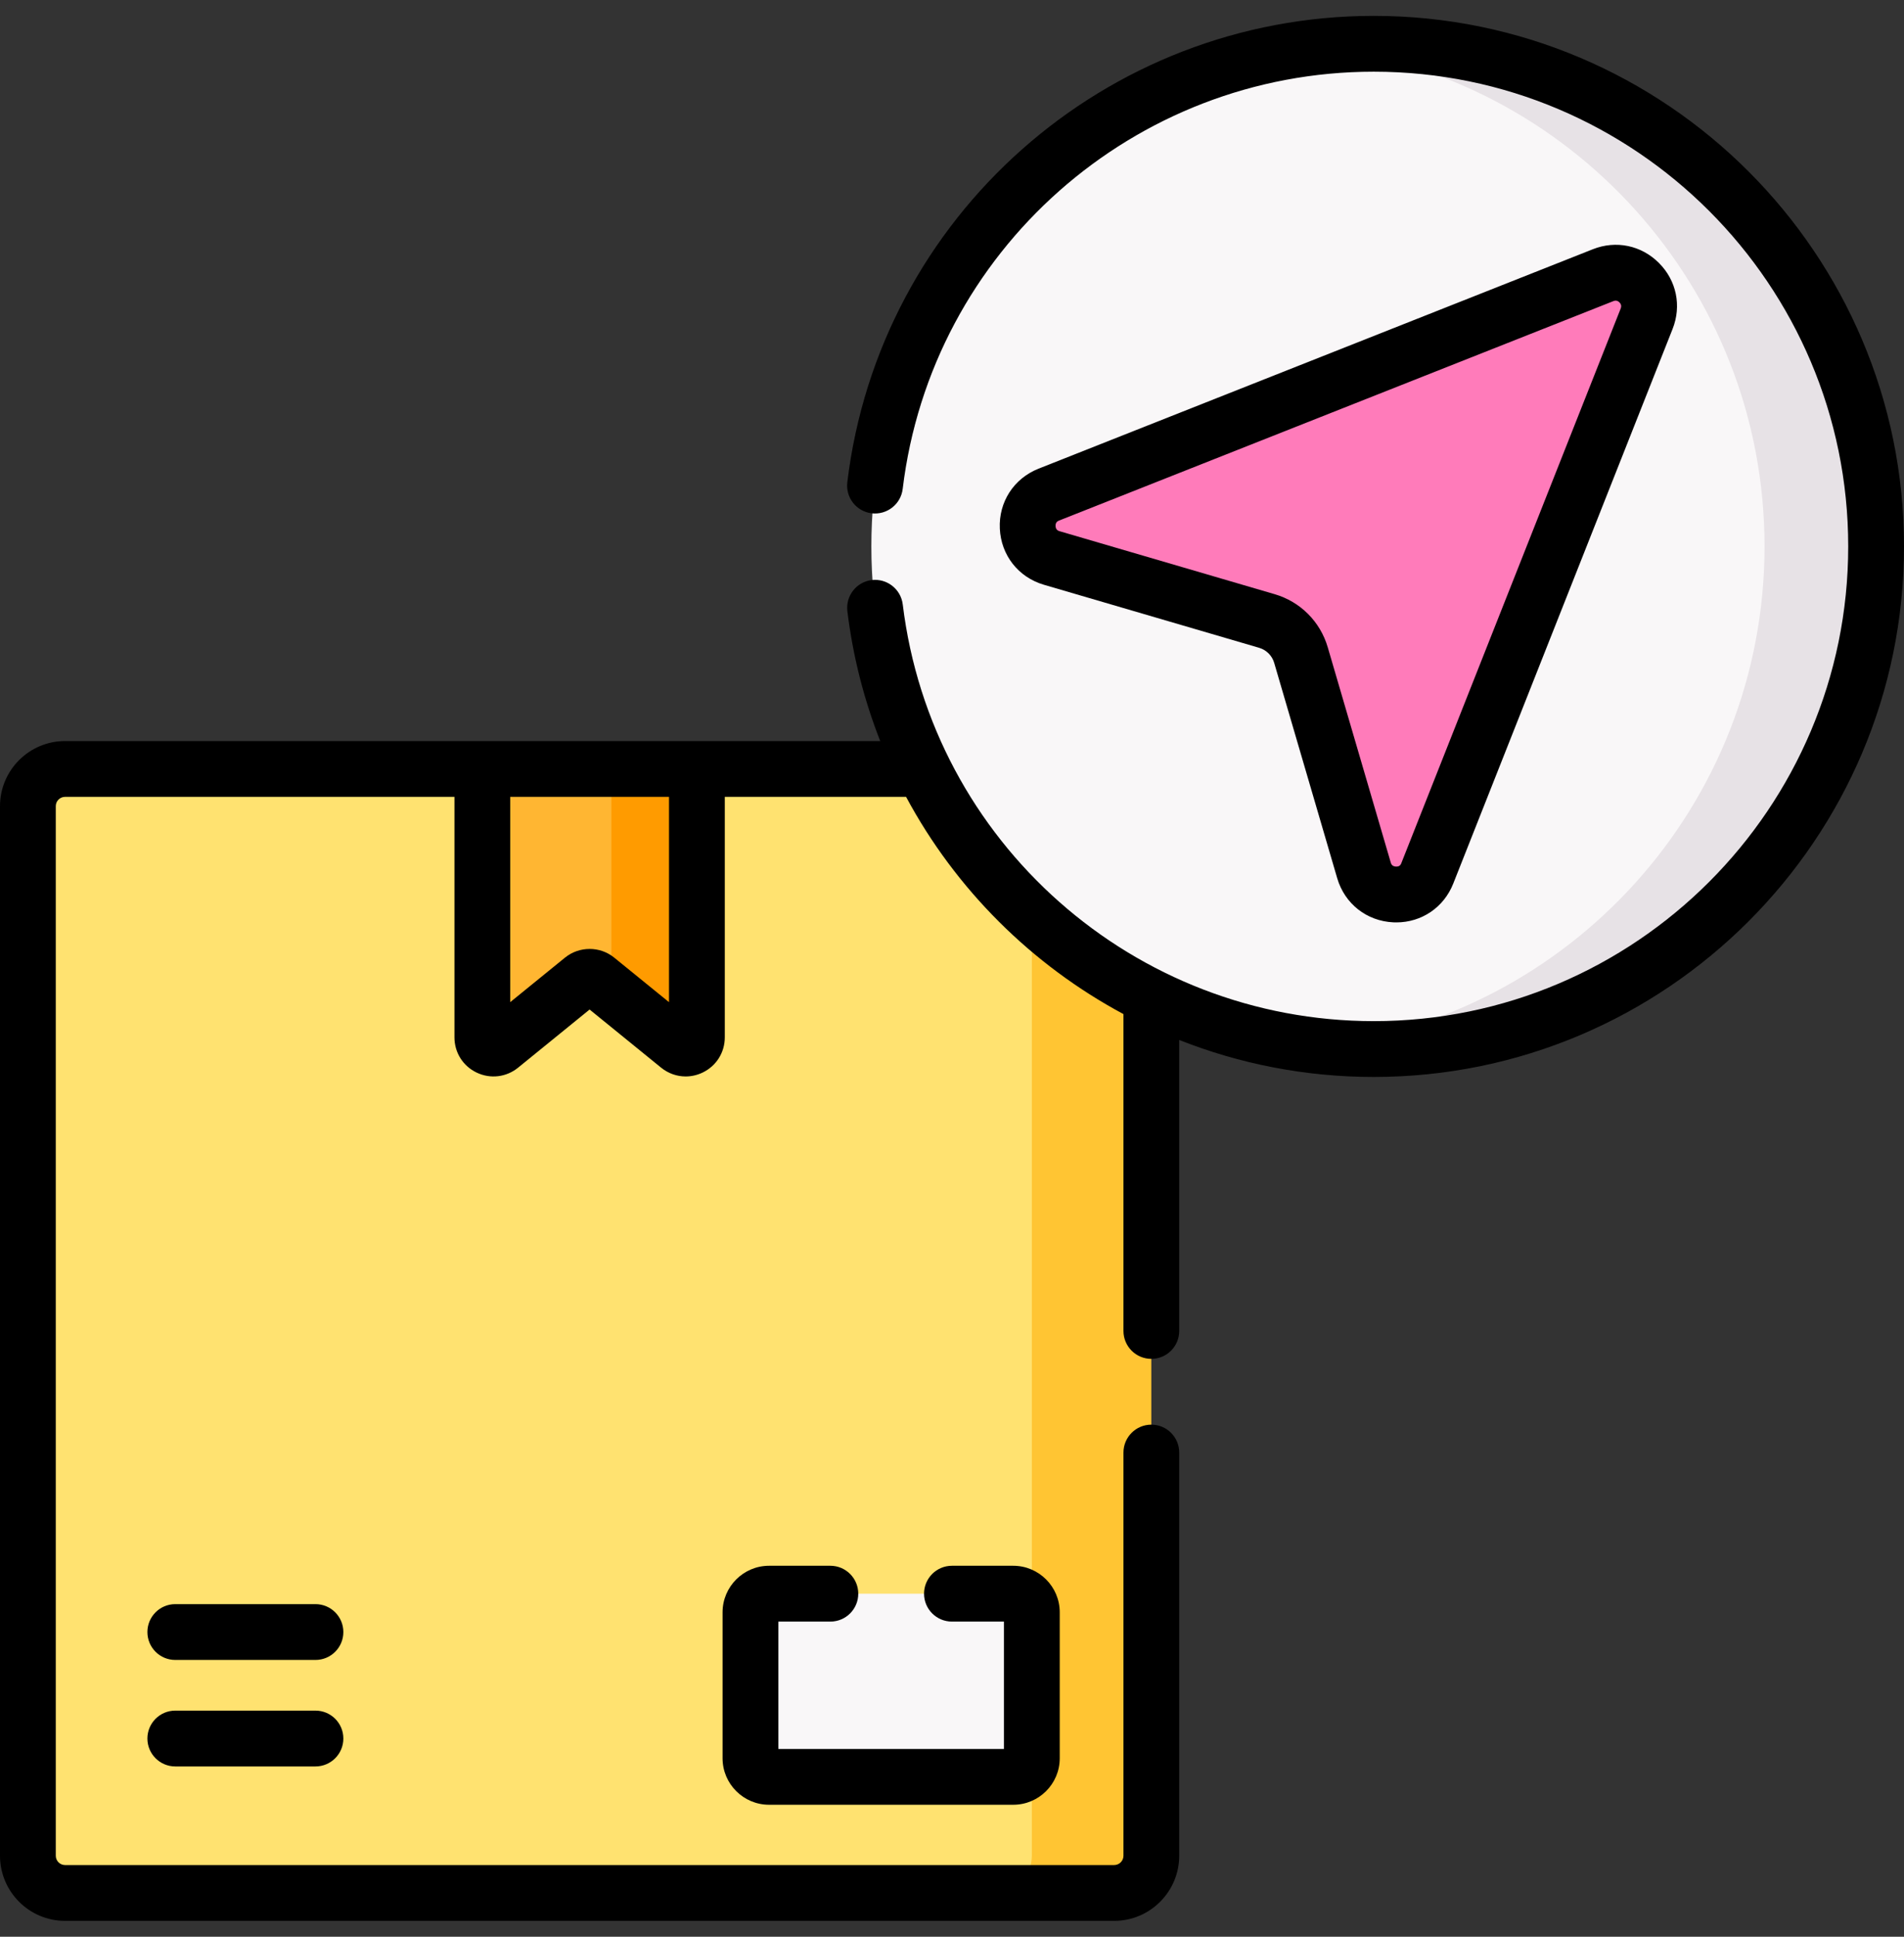
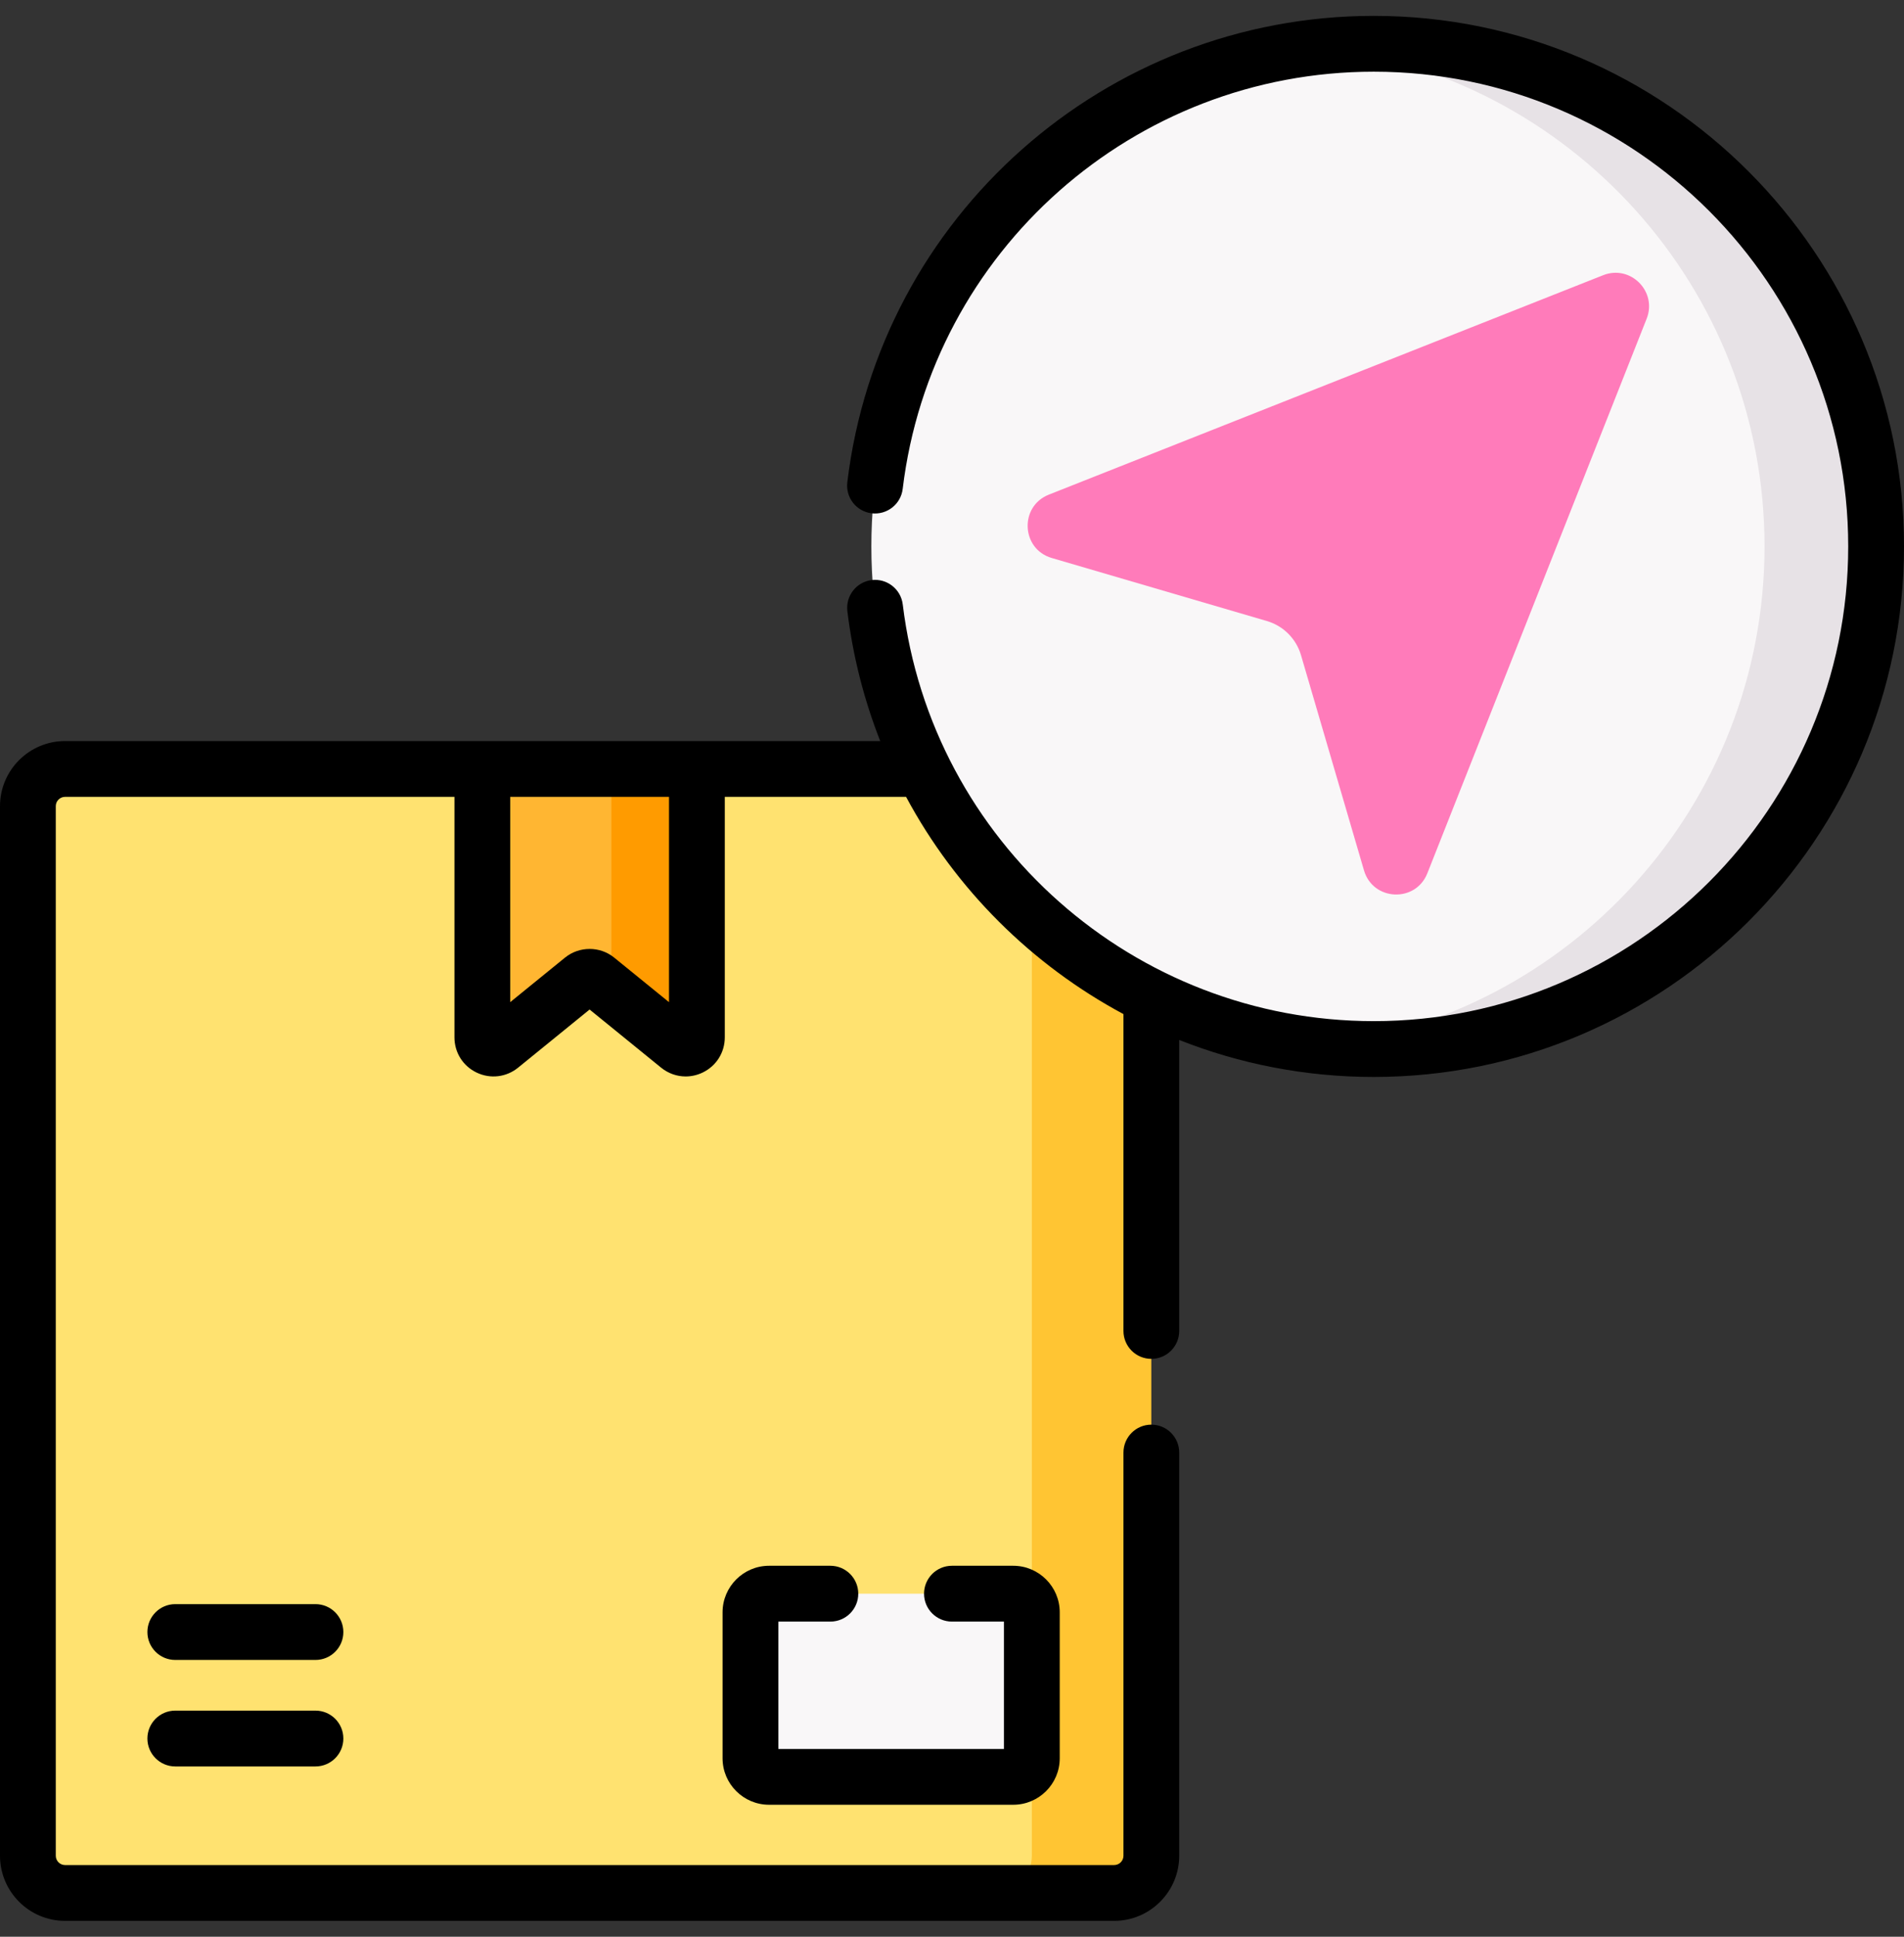
<svg xmlns="http://www.w3.org/2000/svg" width="60" height="61" viewBox="0 0 60 61" fill="none">
  <rect x="0" y="0" width="60" height="61" fill="#333333" stroke="none" />
  <g clip-path="url(#clip0_1613_14990)">
    <path d="M0.879 58.449C0.879 59.097 1.404 59.621 2.051 59.621H33.938C34.585 59.621 35.109 59.097 35.109 58.449V25.391C35.109 24.743 34.585 24.219 33.938 24.219H21.961L19.356 26.356L15.2 24.219H2.051C1.404 24.219 0.879 24.743 0.879 25.391V58.449Z" fill="#FFE270" />
    <path d="M15.199 24.219V32.672C15.199 32.968 15.543 33.132 15.773 32.945L18.358 30.844C18.487 30.739 18.672 30.739 18.802 30.844L19.265 31.221C19.495 31.407 20.184 29.896 20.184 29.6L19.265 24.219L15.199 24.219Z" fill="#FFB632" />
    <path d="M19.266 24.219V31.221L21.388 32.945C21.617 33.131 21.961 32.968 21.961 32.672V24.219H19.266Z" fill="#FF9B00" />
    <path d="M35.109 24.219H31.344C31.991 24.219 32.516 24.743 32.516 25.391V50.782L31.344 53.505L32.516 55.379V58.449C32.516 59.097 31.991 59.621 31.344 59.621H35.109C35.757 59.621 36.281 59.097 36.281 58.449V25.391C36.281 24.743 35.757 24.219 35.109 24.219Z" fill="#FFC533" />
    <path d="M24.235 50.195H31.93C32.254 50.195 32.516 50.458 32.516 50.781V55.379C32.516 55.702 32.254 55.965 31.93 55.965H24.235C23.912 55.965 23.649 55.702 23.649 55.379V50.781C23.649 50.458 23.912 50.195 24.235 50.195Z" fill="#F9F7F8" />
    <path d="M27.459 17.21C27.459 25.359 33.616 32.07 41.532 32.944C42.109 33.008 42.696 32.923 43.29 32.923C52.033 32.923 57.949 25.953 57.949 17.21C57.949 8.466 52.033 1.496 43.29 1.496C42.696 1.496 42.109 1.411 41.532 1.475C33.616 2.35 27.459 9.061 27.459 17.21Z" fill="#F9F7F8" />
    <path d="M42.983 27.414L40.998 20.635C40.846 20.117 40.441 19.711 39.922 19.56L33.144 17.575C32.178 17.293 32.117 15.949 33.052 15.579L50.519 8.668C51.379 8.327 52.23 9.179 51.89 10.039L44.979 27.506C44.609 28.441 43.265 28.379 42.983 27.414Z" fill="#FF7BBA" />
    <path d="M43.29 1.379C42.696 1.379 42.109 1.413 41.532 1.477C49.448 2.351 55.605 9.061 55.605 17.21C55.605 25.359 49.448 32.069 41.532 32.944C42.109 33.007 42.696 33.041 43.29 33.041C52.033 33.041 59.121 25.953 59.121 17.21C59.121 8.467 52.033 1.379 43.29 1.379Z" fill="#E7E2E6" />
    <path d="M9.941 53.878H5.523C5.038 53.878 4.645 54.271 4.645 54.757C4.645 55.242 5.038 55.636 5.523 55.636H9.941C10.427 55.636 10.82 55.242 10.82 54.757C10.82 54.271 10.427 53.878 9.941 53.878Z" fill="black" />
    <path d="M9.941 50.524H5.523C5.038 50.524 4.645 50.918 4.645 51.403C4.645 51.889 5.038 52.282 5.523 52.282H9.941C10.427 52.282 10.82 51.889 10.82 51.403C10.82 50.918 10.427 50.524 9.941 50.524Z" fill="black" />
    <path d="M26.167 51.074C26.653 51.074 27.046 50.681 27.046 50.195C27.046 49.71 26.653 49.316 26.167 49.316H24.235C23.428 49.316 22.77 49.974 22.77 50.781V55.379C22.77 56.186 23.428 56.843 24.235 56.843H31.93C32.738 56.843 33.395 56.186 33.395 55.379V50.781C33.395 49.974 32.738 49.316 31.93 49.316H29.998C29.512 49.316 29.119 49.71 29.119 50.195C29.119 50.681 29.512 51.074 29.998 51.074H31.637V55.086H24.528V51.074H26.167Z" fill="black" />
    <path d="M43.29 0.5C34.843 0.5 27.711 6.815 26.701 15.19C26.643 15.671 26.986 16.109 27.468 16.167C27.95 16.224 28.388 15.882 28.446 15.4C29.35 7.908 35.731 2.258 43.29 2.258C51.535 2.258 58.242 8.965 58.242 17.21C58.242 25.455 51.535 32.162 43.29 32.162C35.739 32.162 29.359 26.519 28.448 19.037C28.389 18.555 27.951 18.212 27.47 18.27C26.988 18.329 26.645 18.767 26.703 19.249C26.877 20.68 27.231 22.05 27.738 23.34H2.051C0.92 23.34 0 24.26 0 25.391V58.449C0 59.58 0.92 60.5 2.051 60.5H35.109C36.24 60.5 37.16 59.58 37.16 58.449V45.75C37.16 45.265 36.767 44.871 36.281 44.871C35.796 44.871 35.403 45.265 35.403 45.75V58.449C35.403 58.611 35.271 58.742 35.109 58.742H2.051C1.889 58.742 1.758 58.611 1.758 58.449V25.39C1.758 25.229 1.889 25.098 2.051 25.098H14.321V32.672C14.321 33.151 14.589 33.577 15.022 33.783C15.455 33.989 15.955 33.929 16.327 33.627L18.58 31.796L20.833 33.627C21.059 33.81 21.331 33.904 21.607 33.904C21.786 33.904 21.967 33.864 22.138 33.783C22.571 33.577 22.84 33.151 22.84 32.672V25.098H28.553C30.115 28.009 32.51 30.389 35.403 31.94V41.92C35.403 42.405 35.796 42.799 36.282 42.799C36.767 42.799 37.16 42.405 37.16 41.92V32.755C39.065 33.508 41.135 33.92 43.29 33.92C52.504 33.92 60 26.424 60 17.21C60 7.996 52.504 0.5 43.29 0.5ZM21.082 31.564L19.356 30.162C18.906 29.796 18.254 29.797 17.804 30.162L16.078 31.564V25.098H21.082L21.082 31.564Z" fill="black" />
-     <path d="M32.897 18.418L39.675 20.402C39.907 20.47 40.087 20.649 40.154 20.881L42.139 27.66C42.139 27.66 42.139 27.66 42.139 27.66C42.375 28.466 43.069 29.011 43.908 29.05C43.939 29.051 43.97 29.052 44.002 29.052C44.801 29.052 45.499 28.58 45.796 27.829L52.707 10.362C52.996 9.633 52.831 8.835 52.276 8.281C51.722 7.727 50.925 7.561 50.195 7.85L32.728 14.761C31.948 15.07 31.468 15.811 31.507 16.649C31.546 17.488 32.091 18.182 32.897 18.418ZM33.375 16.395L50.842 9.484C50.869 9.474 50.951 9.441 51.033 9.524C51.115 9.606 51.083 9.688 51.073 9.715L44.161 27.182C44.149 27.214 44.12 27.302 43.988 27.294C43.862 27.288 43.836 27.2 43.826 27.166L41.841 20.388C41.604 19.578 40.979 18.953 40.169 18.715L33.391 16.731C33.357 16.721 33.269 16.695 33.263 16.568C33.257 16.442 33.343 16.408 33.375 16.395Z" fill="black" />
  </g>
  <defs>
    <clipPath id="clip0_1613_14990">
      <rect width="60" height="60" fill="white" transform="translate(0 0.5)" />
    </clipPath>
  </defs>
</svg>